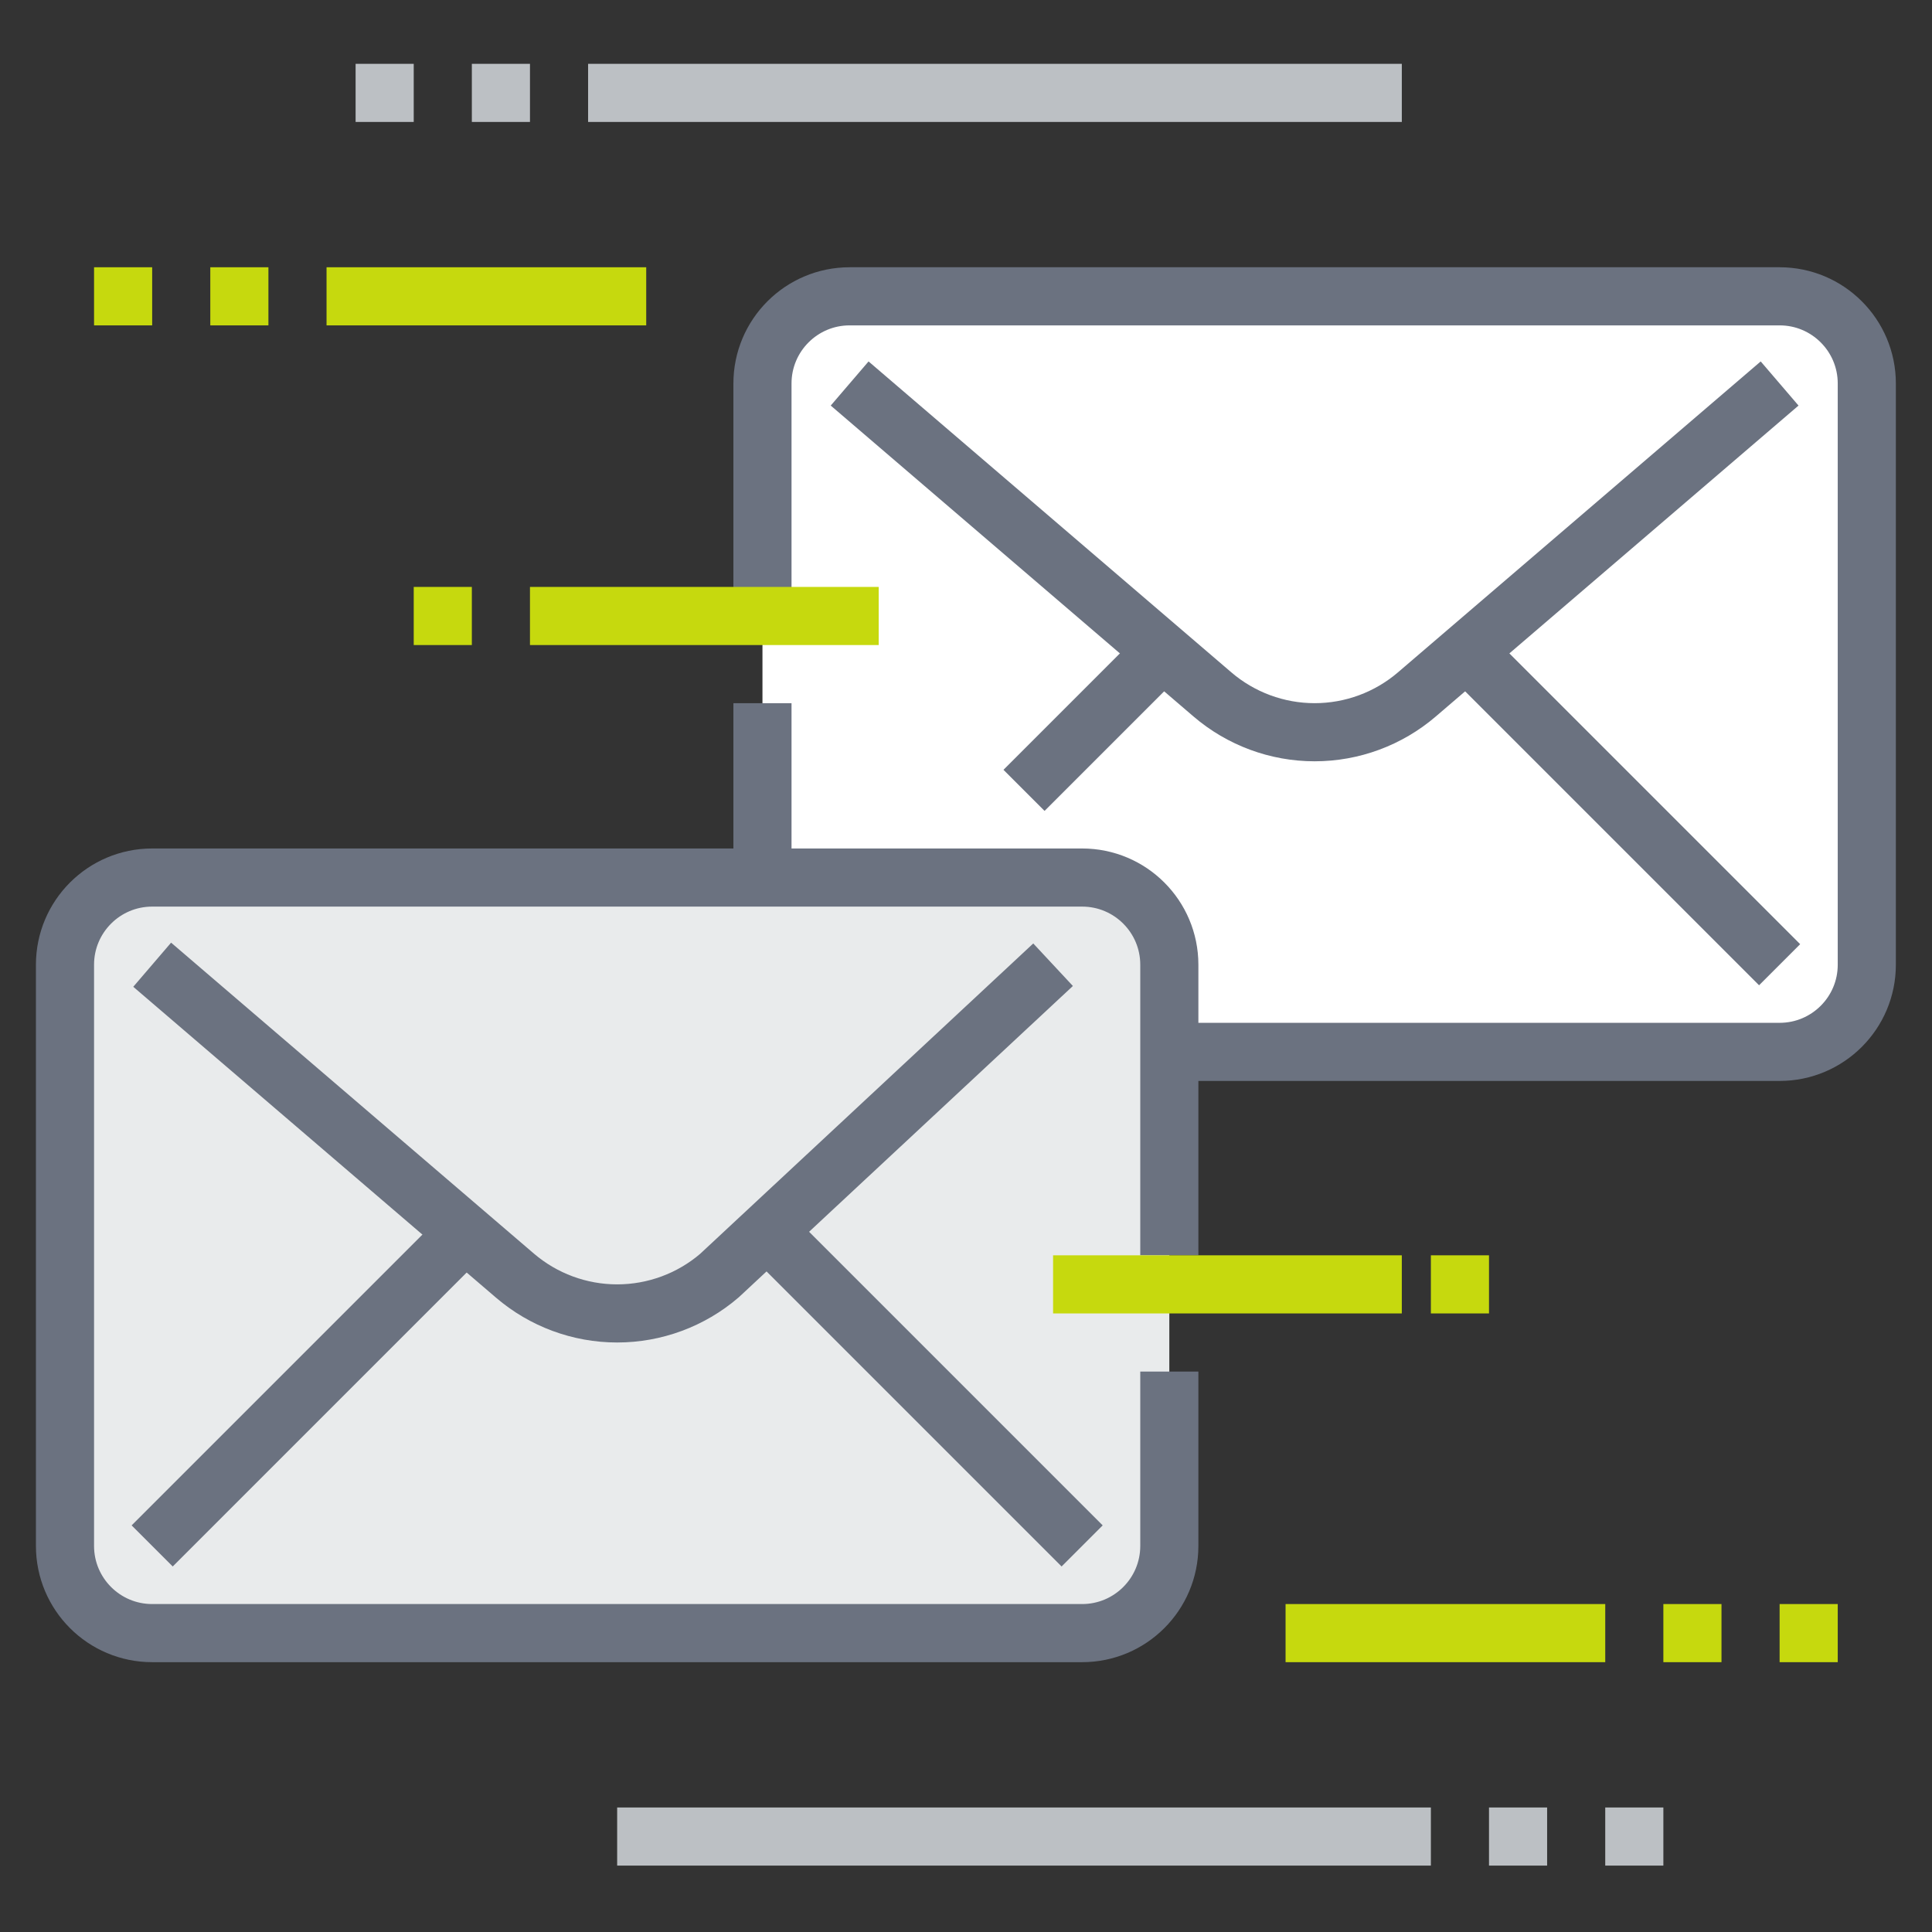
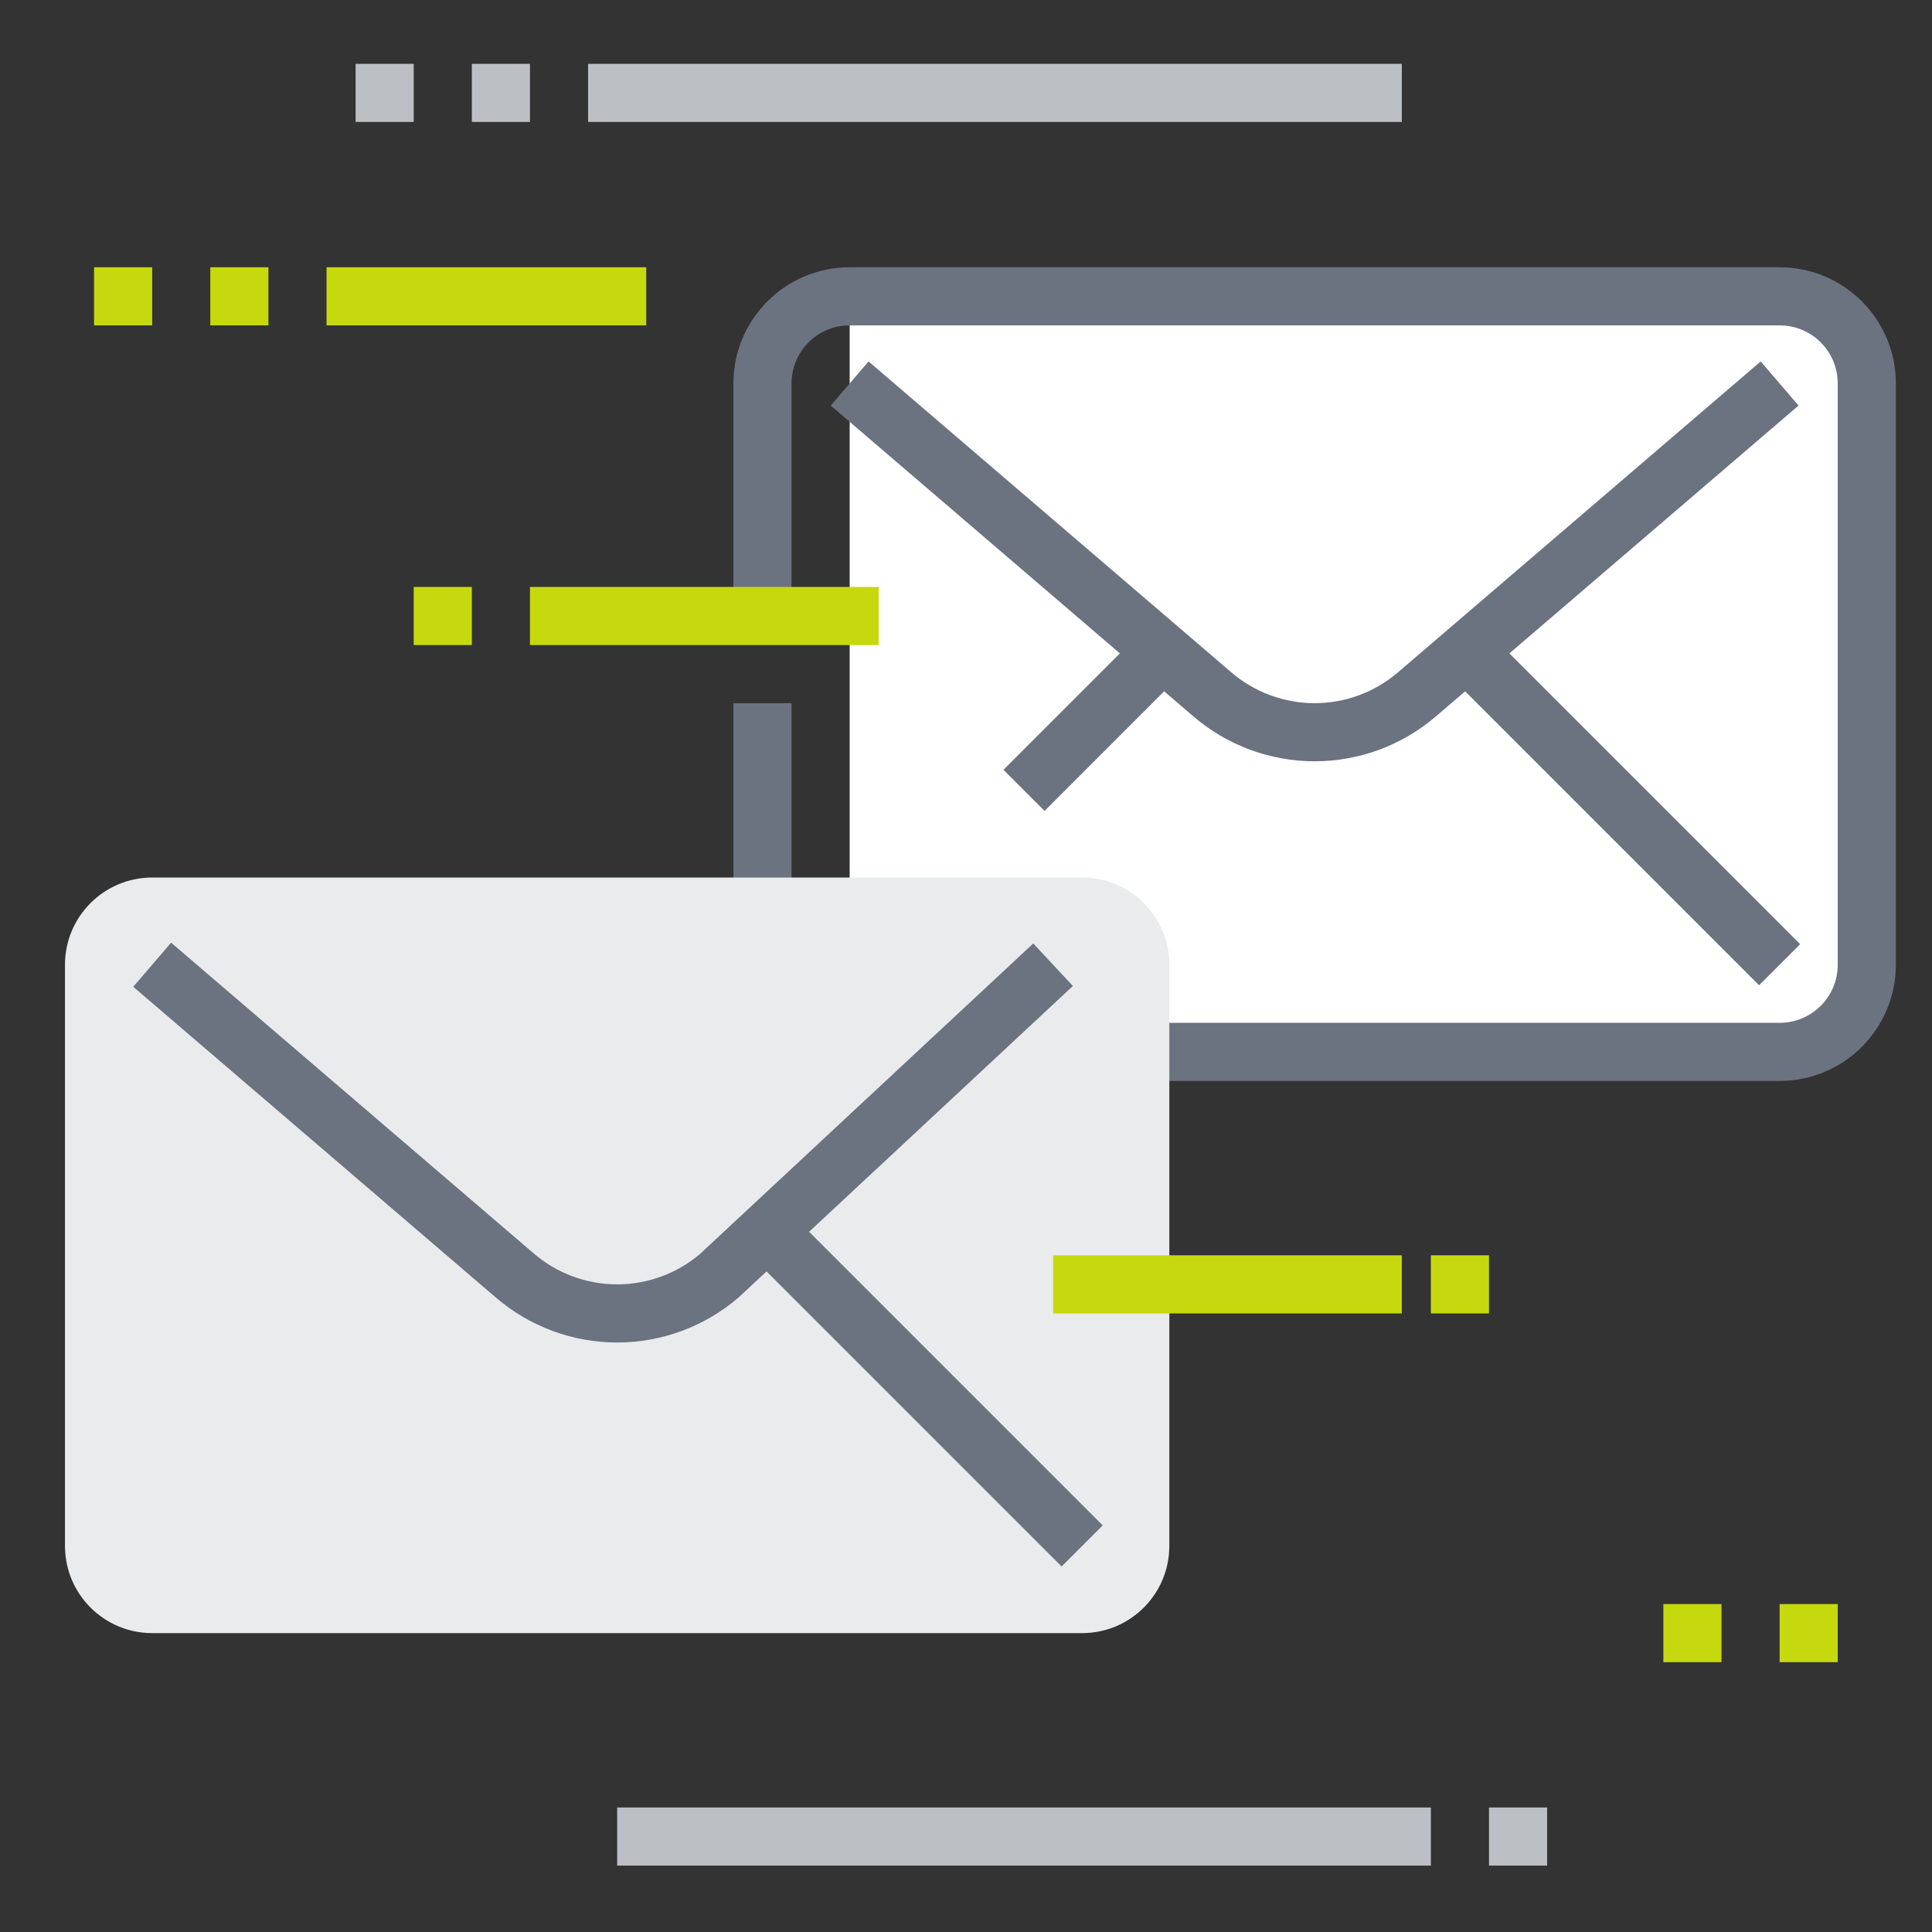
<svg xmlns="http://www.w3.org/2000/svg" width="271" height="271" viewBox="0 0 271 271" fill="none">
  <rect x="0" y="0" width="271" height="271" fill="#333333" stroke="none" />
-   <path d="M249.625 41.564H119.18C112.429 41.564 106.95 47.038 106.95 53.793V135.321C106.95 142.072 112.429 147.547 119.18 147.547H249.625C256.38 147.547 261.854 142.072 261.854 135.321V53.793C261.854 47.038 256.38 41.564 249.625 41.564Z" fill="white" />
+   <path d="M249.625 41.564H119.18V135.321C106.95 142.072 112.429 147.547 119.18 147.547H249.625C256.38 147.547 261.854 142.072 261.854 135.321V53.793C261.854 47.038 256.38 41.564 249.625 41.564Z" fill="white" />
  <path d="M106.95 86.404V53.793C106.95 47.038 112.429 41.564 119.18 41.564H249.625C256.38 41.564 261.854 47.038 261.854 53.793V135.321C261.854 142.072 256.38 147.547 249.625 147.547H119.18C112.429 147.547 106.95 142.072 106.95 135.321V98.634" stroke="#6B7280" stroke-width="8.153" stroke-miterlimit="2" />
  <path d="M249.625 53.793L198.747 97.402C194.752 100.827 189.665 102.71 184.402 102.71C179.144 102.71 174.056 100.827 170.061 97.402L119.179 53.793" stroke="#6B7280" stroke-width="8.153" stroke-miterlimit="2" />
  <path d="M204.784 90.481L249.625 135.321" stroke="#6B7280" stroke-width="8.153" stroke-miterlimit="2" />
  <path d="M164.02 90.481L143.638 110.863" stroke="#6B7280" stroke-width="8.153" stroke-miterlimit="2" />
  <path d="M151.791 123.092H21.345C14.595 123.092 9.116 128.567 9.116 135.321V216.846C9.116 223.6 14.595 229.075 21.345 229.075H151.791C158.545 229.075 164.02 223.6 164.02 216.846V135.321C164.02 128.567 158.545 123.092 151.791 123.092Z" fill="#E9EBEC" />
-   <path d="M164.02 176.081V135.317C164.02 128.567 158.545 123.092 151.791 123.092H21.345C14.595 123.092 9.116 128.567 9.116 135.321V216.846C9.116 223.6 14.595 229.075 21.345 229.075H151.791C158.545 229.075 164.02 223.6 164.02 216.846V192.387" stroke="#6B7280" stroke-width="8.153" stroke-miterlimit="2" />
  <path d="M147.714 135.321L100.913 178.927C96.918 182.351 91.831 184.234 86.568 184.234C81.31 184.234 76.222 182.351 72.227 178.927L21.346 135.321" stroke="#6B7280" stroke-width="8.153" stroke-miterlimit="2" />
  <path d="M106.95 172.005L151.791 216.846" stroke="#6B7280" stroke-width="8.153" stroke-miterlimit="2" />
-   <path d="M64.148 174.043L21.346 216.846" stroke="#6B7280" stroke-width="8.153" stroke-miterlimit="2" />
  <path d="M123.256 86.404H74.339" stroke="#C6D90E" stroke-width="8.153" stroke-miterlimit="2" />
  <path d="M90.645 41.564H45.804" stroke="#C6D90E" stroke-width="8.153" stroke-miterlimit="2" />
  <path d="M147.714 180.158H196.631" stroke="#C6D90E" stroke-width="8.153" stroke-miterlimit="2" />
-   <path d="M180.326 229.075H225.167" stroke="#C6D90E" stroke-width="8.153" stroke-miterlimit="2" />
  <path d="M37.651 41.564H29.498" stroke="#C6D90E" stroke-width="8.153" stroke-miterlimit="2" />
  <path d="M21.345 41.564H13.193" stroke="#C6D90E" stroke-width="8.153" stroke-miterlimit="2" />
  <path d="M66.186 86.404H58.033" stroke="#C6D90E" stroke-width="8.153" stroke-miterlimit="2" />
  <path d="M233.319 229.075H241.472" stroke="#C6D90E" stroke-width="8.153" stroke-miterlimit="2" />
  <path d="M249.625 229.075H257.778" stroke="#C6D90E" stroke-width="8.153" stroke-miterlimit="2" />
  <path d="M86.568 257.61H200.708" stroke="#BCC0C4" stroke-width="8.153" stroke-miterlimit="2" />
  <path d="M208.861 257.61H217.013" stroke="#BCC0C4" stroke-width="8.153" stroke-miterlimit="2" />
-   <path d="M225.166 257.61H233.319" stroke="#BCC0C4" stroke-width="8.153" stroke-miterlimit="2" />
  <path d="M196.632 13.029H82.492" stroke="#BCC0C4" stroke-width="8.153" stroke-miterlimit="2" />
  <path d="M74.339 13.029H66.186" stroke="#BCC0C4" stroke-width="8.153" stroke-miterlimit="2" />
  <path d="M58.033 13.029H49.88" stroke="#BCC0C4" stroke-width="8.153" stroke-miterlimit="2" />
  <path d="M200.708 180.158H208.861" stroke="#C6D90E" stroke-width="8.153" stroke-miterlimit="2" />
</svg>